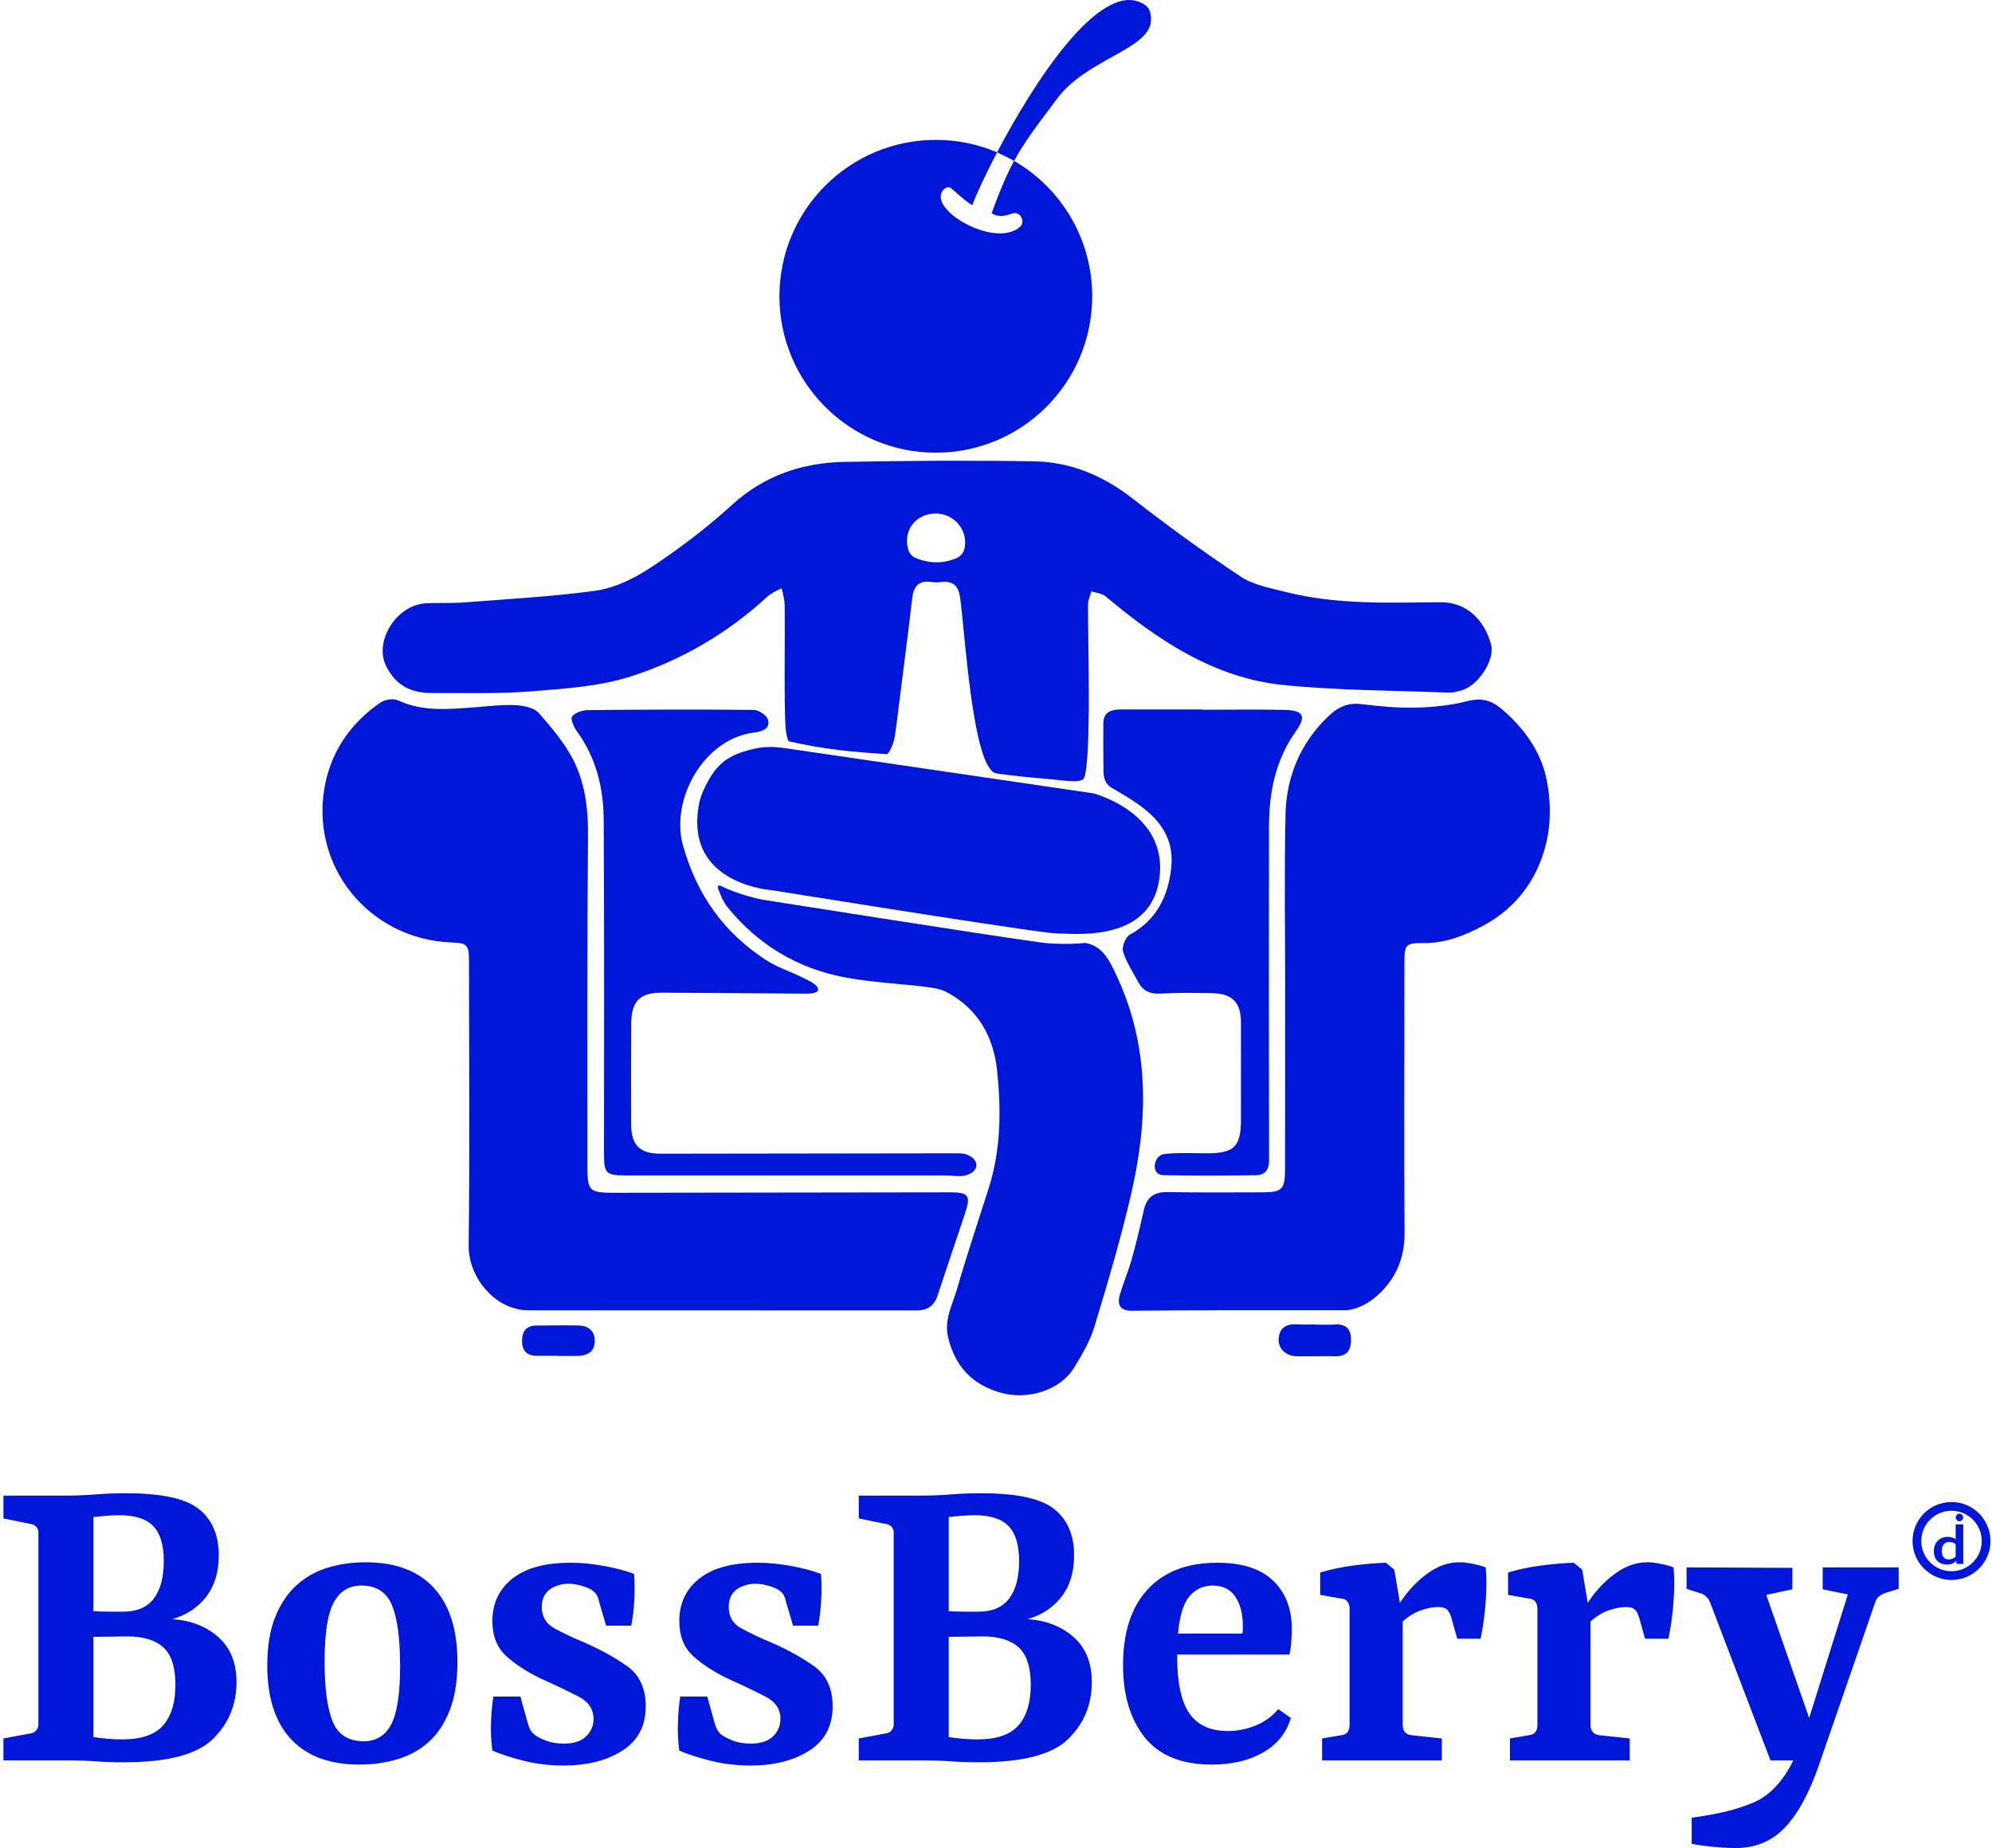
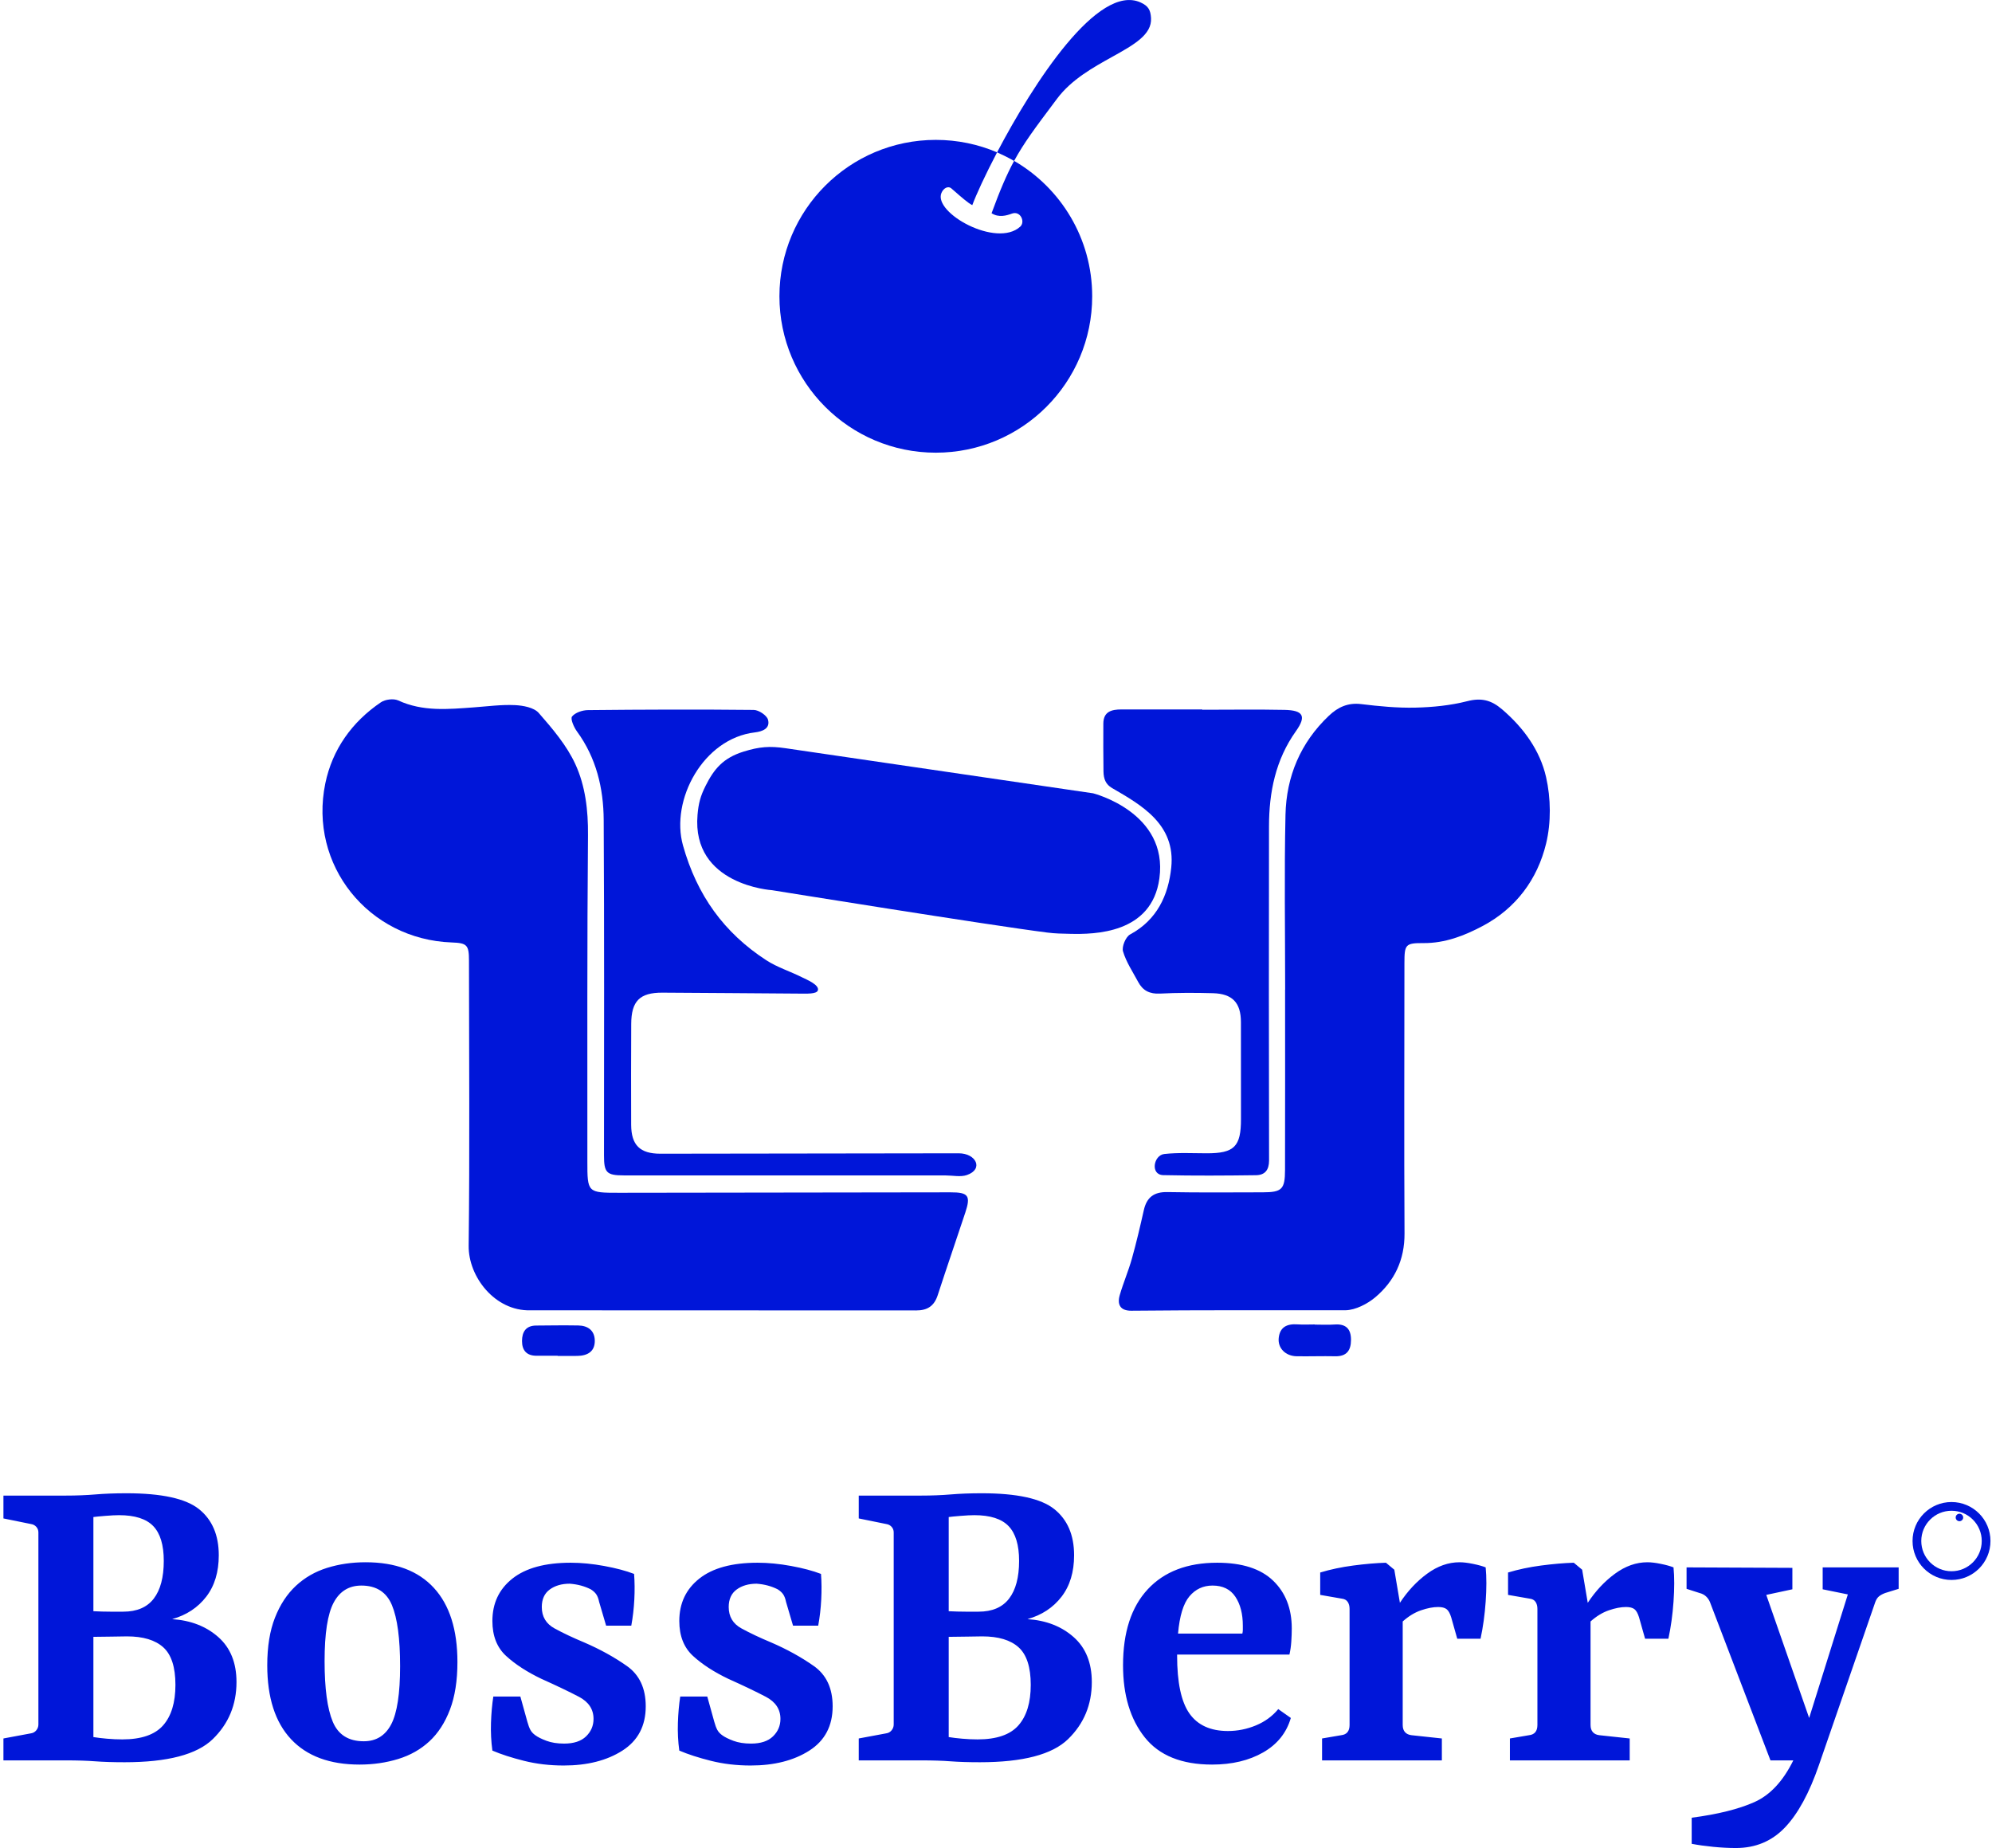
<svg xmlns="http://www.w3.org/2000/svg" width="401" height="372" viewBox="0 0 401 372" fill="none">
  <path d="M25.087 354.706C22.773 354.706 20.802 354.644 19.176 354.519C17.55 354.393 15.579 354.331 13.265 354.331H0.691V349.921L6.227 348.889C6.665 348.826 7.025 348.623 7.306 348.279C7.588 347.935 7.729 347.544 7.729 347.106V308.448C7.729 308.01 7.588 307.635 7.306 307.322C7.025 307.009 6.665 306.821 6.227 306.759L0.691 305.633V301.035H13.171C15.36 301.035 17.378 300.957 19.223 300.8C21.068 300.644 23.148 300.566 25.463 300.566C32.531 300.566 37.395 301.629 40.053 303.756C42.712 305.883 44.041 308.979 44.041 313.045C44.041 316.423 43.197 319.207 41.508 321.396C39.819 323.586 37.536 325.087 34.658 325.9C38.411 326.15 41.508 327.355 43.947 329.513C46.387 331.671 47.607 334.689 47.607 338.567C47.607 343.134 46.012 346.965 42.822 350.062C39.631 353.158 33.72 354.706 25.087 354.706ZM24.806 324.399C27.558 324.399 29.607 323.523 30.952 321.772C32.297 320.02 32.969 317.487 32.969 314.171C32.969 310.981 32.265 308.651 30.858 307.181C29.451 305.711 27.152 304.976 23.961 304.976C23.273 304.976 22.351 305.023 21.193 305.117C20.036 305.211 19.239 305.289 18.801 305.351V324.305C19.989 324.368 21.131 324.399 22.226 324.399C23.32 324.399 24.18 324.399 24.806 324.399ZM24.618 350.109C28.434 350.109 31.171 349.17 32.828 347.294C34.486 345.417 35.315 342.696 35.315 339.13C35.315 335.565 34.502 333.047 32.875 331.577C31.249 330.107 28.809 329.372 25.557 329.372C24.743 329.372 23.727 329.388 22.507 329.419C21.287 329.45 20.052 329.466 18.801 329.466V349.64C19.551 349.765 20.458 349.874 21.522 349.968C22.585 350.062 23.617 350.109 24.618 350.109ZM53.8 335.19C53.8 331.436 54.316 328.246 55.348 325.619C56.38 322.991 57.788 320.849 59.57 319.191C61.353 317.534 63.449 316.33 65.857 315.579C68.265 314.828 70.846 314.453 73.598 314.453C79.603 314.453 84.185 316.173 87.344 319.614C90.503 323.054 92.083 328.027 92.083 334.533C92.083 338.286 91.582 341.476 90.582 344.103C89.581 346.731 88.204 348.858 86.453 350.484C84.701 352.11 82.606 353.299 80.166 354.05C77.727 354.8 75.131 355.176 72.378 355.176C66.373 355.176 61.775 353.471 58.585 350.062C55.395 346.652 53.8 341.695 53.8 335.19ZM80.542 335.377C80.542 329.81 79.994 325.713 78.9 323.085C77.805 320.458 75.756 319.144 72.754 319.144C70.251 319.144 68.39 320.286 67.171 322.569C65.951 324.852 65.341 328.778 65.341 334.345C65.341 339.85 65.888 343.916 66.983 346.543C68.078 349.17 70.157 350.484 73.223 350.484C75.725 350.484 77.57 349.342 78.759 347.059C79.947 344.776 80.542 340.882 80.542 335.377ZM99.12 352.361C98.87 350.547 98.776 348.686 98.838 346.778C98.901 344.87 99.058 343.103 99.308 341.476H104.75L106.157 346.543C106.345 347.231 106.548 347.779 106.767 348.185C106.986 348.592 107.315 348.951 107.753 349.264C108.253 349.64 109.004 350.015 110.004 350.39C111.005 350.765 112.194 350.953 113.57 350.953C115.509 350.953 116.979 350.468 117.98 349.499C118.981 348.529 119.481 347.356 119.481 345.98C119.481 344.041 118.496 342.555 116.526 341.523C114.555 340.491 112.037 339.287 108.972 337.911C106.095 336.534 103.733 335.002 101.888 333.313C100.043 331.624 99.12 329.278 99.12 326.276C99.12 322.71 100.465 319.864 103.155 317.737C105.845 315.61 109.754 314.547 114.884 314.547C117.01 314.547 119.262 314.766 121.64 315.203C124.017 315.641 126.018 316.173 127.645 316.799C127.77 318.425 127.785 320.145 127.692 321.959C127.598 323.773 127.394 325.525 127.082 327.214H122.015L120.607 322.429C120.482 321.803 120.295 321.303 120.044 320.927C119.794 320.552 119.419 320.208 118.918 319.895C118.293 319.582 117.636 319.332 116.948 319.144C116.26 318.957 115.509 318.832 114.696 318.769C113.07 318.769 111.725 319.16 110.661 319.942C109.598 320.724 109.066 321.897 109.066 323.461C109.066 325.4 109.926 326.839 111.646 327.777C113.367 328.715 115.353 329.654 117.605 330.592C120.795 331.968 123.657 333.548 126.19 335.33C128.724 337.113 129.99 339.819 129.99 343.447C129.99 347.388 128.426 350.359 125.299 352.361C122.171 354.362 118.23 355.363 113.476 355.363C110.661 355.363 108.003 355.05 105.501 354.425C102.998 353.799 100.872 353.111 99.12 352.361ZM136.746 352.361C136.496 350.547 136.402 348.686 136.465 346.778C136.527 344.87 136.684 343.103 136.934 341.476H142.376L143.783 346.543C143.971 347.231 144.175 347.779 144.393 348.185C144.612 348.592 144.941 348.951 145.379 349.264C145.879 349.64 146.63 350.015 147.631 350.39C148.631 350.765 149.82 350.953 151.196 350.953C153.135 350.953 154.605 350.468 155.606 349.499C156.607 348.529 157.107 347.356 157.107 345.98C157.107 344.041 156.122 342.555 154.152 341.523C152.181 340.491 149.664 339.287 146.598 337.911C143.721 336.534 141.36 335.002 139.514 333.313C137.669 331.624 136.746 329.278 136.746 326.276C136.746 322.71 138.091 319.864 140.781 317.737C143.471 315.61 147.38 314.547 152.51 314.547C154.637 314.547 156.889 314.766 159.266 315.203C161.643 315.641 163.644 316.173 165.271 316.799C165.396 318.425 165.412 320.145 165.318 321.959C165.224 323.773 165.021 325.525 164.708 327.214H159.641L158.233 322.429C158.108 321.803 157.921 321.303 157.671 320.927C157.42 320.552 157.045 320.208 156.544 319.895C155.919 319.582 155.262 319.332 154.574 319.144C153.886 318.957 153.135 318.832 152.322 318.769C150.696 318.769 149.351 319.16 148.287 319.942C147.224 320.724 146.692 321.897 146.692 323.461C146.692 325.4 147.552 326.839 149.273 327.777C150.993 328.715 152.979 329.654 155.231 330.592C158.421 331.968 161.283 333.548 163.816 335.33C166.35 337.113 167.617 339.819 167.617 343.447C167.617 347.388 166.053 350.359 162.925 352.361C159.797 354.362 155.856 355.363 151.102 355.363C148.287 355.363 145.629 355.05 143.127 354.425C140.625 353.799 138.498 353.111 136.746 352.361ZM197.267 354.706C194.953 354.706 192.982 354.644 191.356 354.519C189.729 354.393 187.759 354.331 185.444 354.331H172.871V349.921L178.407 348.889C178.845 348.826 179.205 348.623 179.486 348.279C179.768 347.935 179.908 347.544 179.908 347.106V308.448C179.908 308.01 179.768 307.635 179.486 307.322C179.205 307.009 178.845 306.821 178.407 306.759L172.871 305.633V301.035H185.351C187.54 301.035 189.557 300.957 191.403 300.8C193.248 300.644 195.328 300.566 197.642 300.566C204.711 300.566 209.575 301.629 212.233 303.756C214.892 305.883 216.221 308.979 216.221 313.045C216.221 316.423 215.377 319.207 213.688 321.396C211.999 323.586 209.715 325.087 206.838 325.9C210.591 326.15 213.688 327.355 216.127 329.513C218.567 331.671 219.787 334.689 219.787 338.567C219.787 343.134 218.192 346.965 215.001 350.062C211.811 353.158 205.9 354.706 197.267 354.706ZM196.986 324.399C199.738 324.399 201.787 323.523 203.132 321.772C204.477 320.02 205.149 317.487 205.149 314.171C205.149 310.981 204.445 308.651 203.038 307.181C201.63 305.711 199.332 304.976 196.141 304.976C195.453 304.976 194.531 305.023 193.373 305.117C192.216 305.211 191.418 305.289 190.981 305.351V324.305C192.169 324.368 193.311 324.399 194.405 324.399C195.5 324.399 196.36 324.399 196.986 324.399ZM196.798 350.109C200.614 350.109 203.351 349.17 205.008 347.294C206.666 345.417 207.495 342.696 207.495 339.13C207.495 335.565 206.682 333.047 205.055 331.577C203.429 330.107 200.989 329.372 197.736 329.372C196.923 329.372 195.907 329.388 194.687 329.419C193.467 329.45 192.232 329.466 190.981 329.466V349.64C191.731 349.765 192.638 349.874 193.702 349.968C194.765 350.062 195.797 350.109 196.798 350.109ZM244.089 319.144C242.212 319.144 240.664 319.864 239.444 321.303C238.224 322.741 237.458 325.243 237.145 328.809H250.094C250.157 328.559 250.188 328.309 250.188 328.058C250.188 327.808 250.188 327.527 250.188 327.214C250.188 324.837 249.687 322.898 248.686 321.396C247.686 319.895 246.153 319.144 244.089 319.144ZM259.852 345.792C258.977 348.795 257.116 351.11 254.269 352.736C251.423 354.362 247.998 355.176 243.995 355.176C237.865 355.176 233.345 353.346 230.436 349.686C227.528 346.027 226.073 341.195 226.073 335.19C226.073 328.559 227.731 323.461 231.046 319.895C234.362 316.33 239.022 314.547 245.027 314.547C250.031 314.547 253.785 315.751 256.287 318.159C258.789 320.568 260.04 323.773 260.04 327.777C260.04 328.59 260.009 329.466 259.946 330.404C259.884 331.343 259.759 332.218 259.571 333.031H236.958V333.219C236.958 338.661 237.786 342.555 239.444 344.901C241.102 347.247 243.682 348.42 247.185 348.42C249.124 348.42 251.001 348.044 252.815 347.294C254.629 346.543 256.13 345.448 257.319 344.01L259.852 345.792ZM290.254 349.921V354.331H266.139V349.921L269.986 349.264C270.549 349.202 270.971 348.998 271.253 348.654C271.534 348.31 271.675 347.825 271.675 347.2V323.836C271.675 323.273 271.55 322.804 271.3 322.429C271.05 322.053 270.643 321.834 270.08 321.772L265.764 321.021V316.517C267.828 315.892 270.049 315.423 272.426 315.11C274.803 314.797 276.992 314.609 278.994 314.547L280.683 315.954L281.809 322.616C283.373 320.239 285.202 318.284 287.298 316.752C289.393 315.219 291.567 314.453 293.819 314.453C294.57 314.453 295.477 314.562 296.54 314.781C297.604 315 298.448 315.235 299.074 315.485C299.261 317.424 299.261 319.723 299.074 322.382C298.886 325.04 298.542 327.527 298.042 329.841H293.35L292.13 325.525C291.88 324.712 291.567 324.164 291.192 323.883C290.817 323.601 290.254 323.461 289.503 323.461C288.502 323.461 287.36 323.68 286.078 324.117C284.796 324.555 283.56 325.306 282.372 326.369V347.2C282.372 347.825 282.528 348.31 282.841 348.654C283.154 348.998 283.592 349.202 284.155 349.264L290.254 349.921ZM328.068 349.921V354.331H303.953V349.921L307.8 349.264C308.363 349.202 308.785 348.998 309.067 348.654C309.348 348.31 309.489 347.825 309.489 347.2V323.836C309.489 323.273 309.364 322.804 309.114 322.429C308.863 322.053 308.457 321.834 307.894 321.772L303.578 321.021V316.517C305.642 315.892 307.863 315.423 310.24 315.11C312.617 314.797 314.806 314.609 316.808 314.547L318.497 315.954L319.623 322.616C321.187 320.239 323.016 318.284 325.112 316.752C327.207 315.219 329.381 314.453 331.633 314.453C332.384 314.453 333.291 314.562 334.354 314.781C335.418 315 336.262 315.235 336.888 315.485C337.075 317.424 337.075 319.723 336.888 322.382C336.7 325.04 336.356 327.527 335.856 329.841H331.164L329.944 325.525C329.694 324.712 329.381 324.164 329.006 323.883C328.63 323.601 328.068 323.461 327.317 323.461C326.316 323.461 325.174 323.68 323.892 324.117C322.61 324.555 321.374 325.306 320.186 326.369V347.2C320.186 347.825 320.342 348.31 320.655 348.654C320.968 348.998 321.406 349.202 321.969 349.264L328.068 349.921ZM349.461 371.971C348.022 371.971 346.505 371.893 344.91 371.737C343.315 371.58 341.861 371.377 340.547 371.127V365.872C345.802 365.184 350.008 364.136 353.167 362.729C356.326 361.321 358.938 358.522 361.002 354.331H356.405L344.206 322.429C344.019 321.991 343.753 321.615 343.409 321.303C343.065 320.99 342.643 320.771 342.142 320.646L339.515 319.801V315.485L360.814 315.579V319.895L355.56 321.021L364.192 345.792L371.98 320.927L366.914 319.895V315.485H382.208V319.801L379.487 320.646C378.986 320.834 378.58 321.052 378.267 321.303C377.954 321.553 377.704 321.928 377.516 322.429L366.163 355.269C364.224 360.899 361.941 365.09 359.313 367.843C356.686 370.595 353.402 371.971 349.461 371.971Z" fill="#0016D9" />
  <path fill-rule="evenodd" clip-rule="evenodd" d="M400.692 310.174C400.692 305.843 397.18 302.331 392.849 302.331C388.517 302.331 385.006 305.843 385.006 310.174C385.006 314.506 388.517 318.017 392.849 318.017C397.18 318.017 400.692 314.506 400.692 310.174ZM398.935 310.174C398.935 306.813 396.21 304.088 392.849 304.088C389.488 304.088 386.763 306.813 386.763 310.174C386.763 313.535 389.488 316.26 392.849 316.26C396.21 316.26 398.935 313.535 398.935 310.174Z" fill="#0016D9" />
-   <path d="M392.314 313.881C392.464 313.881 392.607 313.864 392.744 313.832C392.878 313.798 393.006 313.753 393.127 313.699C393.248 313.643 393.354 313.583 393.447 313.518C393.539 313.45 393.618 313.386 393.682 313.325V310.8C393.502 310.675 393.299 310.572 393.076 310.488C392.852 310.405 392.614 310.364 392.365 310.364C392.206 310.364 392.039 310.392 391.864 310.446C391.69 310.501 391.532 310.594 391.386 310.727C391.243 310.858 391.122 311.042 391.025 311.276C390.928 311.51 390.88 311.81 390.88 312.171C390.88 312.707 391.001 313.124 391.245 313.424C391.488 313.725 391.845 313.877 392.314 313.881ZM389.293 312.227C389.293 311.763 389.368 311.347 389.52 310.984C389.67 310.621 389.877 310.315 390.137 310.068C390.397 309.821 390.697 309.637 391.031 309.514C391.369 309.392 391.717 309.33 392.078 309.33C392.248 309.33 392.407 309.343 392.559 309.368C392.708 309.394 392.852 309.43 392.984 309.473C393.118 309.518 393.242 309.566 393.359 309.621C393.475 309.677 393.583 309.733 393.682 309.791H393.696C393.691 309.718 393.687 309.615 393.685 309.482C393.682 309.347 393.682 309.203 393.682 309.046V306.836H395.216V313.199C395.216 313.551 395.22 313.853 395.229 314.105C395.238 314.357 395.247 314.583 395.256 314.78H393.87L393.806 314.212H393.779C393.689 314.304 393.581 314.394 393.453 314.482C393.325 314.568 393.187 314.645 393.032 314.708C392.88 314.772 392.711 314.823 392.528 314.86C392.345 314.896 392.147 314.914 391.931 314.914C391.589 314.914 391.263 314.864 390.95 314.761C390.639 314.658 390.359 314.501 390.111 314.287C389.864 314.072 389.665 313.793 389.516 313.446C389.368 313.102 389.293 312.696 389.293 312.227Z" fill="#0016D9" />
  <path fill-rule="evenodd" clip-rule="evenodd" d="M394.445 304.685C394.861 304.685 395.199 305.022 395.199 305.438C395.199 305.854 394.861 306.192 394.445 306.192C394.029 306.192 393.691 305.854 393.691 305.438C393.691 305.022 394.029 304.685 394.445 304.685Z" fill="#0016D9" />
  <path d="M106.756 263.741C99.666 263.929 94.271 257.016 94.345 250.743C94.572 231.618 94.419 212.488 94.408 193.36C94.406 190.2 94.02 189.809 90.931 189.699C74.183 189.102 62.089 174.099 65.489 157.675C66.9 150.859 70.841 145.316 76.671 141.363C77.548 140.768 79.233 140.557 80.166 140.988C85.119 143.271 90.246 142.753 95.396 142.379C98.143 142.18 100.904 141.799 103.638 141.926C105.3 142.003 107.486 142.402 108.458 143.513C111.228 146.681 114.074 150.021 115.811 153.791C117.837 158.187 118.411 163.085 118.367 168.096C118.175 189.981 118.25 211.867 118.24 233.754C118.237 240.043 118.276 240.089 124.615 240.084C146.857 240.064 169.099 240.027 191.341 239.993C194.93 239.987 195.45 240.66 194.324 244.06C192.485 249.609 190.579 255.136 188.768 260.694C188.058 262.872 186.703 263.776 184.403 263.767L106.756 263.741Z" fill="#0016D9" />
  <path d="M258.709 199.21C258.709 187.472 258.517 175.73 258.776 163.998C258.947 156.28 261.798 149.477 267.518 144.059C269.344 142.329 271.348 141.398 274.009 141.721C277.623 142.159 281.284 142.518 284.914 142.433C288.412 142.351 291.982 141.997 295.361 141.136C298.21 140.41 300.183 140.9 302.383 142.783C306.714 146.49 310.005 151.039 311.228 156.394C312.205 160.67 312.267 165.552 311.236 169.801C309.497 176.97 305.196 182.819 298.455 186.391C294.76 188.35 290.884 189.852 286.563 189.827C282.918 189.805 282.72 190.102 282.719 193.848C282.715 211.989 282.636 230.13 282.737 248.27C282.767 253.576 280.734 257.841 276.851 261.118C275.286 262.438 272.871 263.694 270.86 263.731C255.862 263.737 241.954 263.68 227.726 263.823C225.494 263.834 224.865 262.566 225.413 260.676C226.126 258.213 227.154 255.839 227.848 253.37C228.758 250.132 229.519 246.85 230.261 243.568C230.843 240.993 232.302 239.893 234.994 239.942C241.394 240.061 247.798 240.005 254.2 239.991C258.044 239.983 258.672 239.396 258.683 235.491C258.717 223.398 258.695 211.304 258.695 199.21C258.7 199.21 258.704 199.21 258.709 199.21Z" fill="#0016D9" />
  <path d="M160.819 199.994C151.657 199.946 142.496 199.836 133.334 199.804C128.761 199.787 127.084 201.517 127.069 206.112C127.047 212.873 127.022 219.634 127.056 226.395C127.077 230.503 128.834 232.224 132.944 232.22C152.96 232.202 172.975 232.166 192.991 232.137C196.491 232.131 198.076 235.329 194.636 236.514C193.368 236.95 191.831 236.596 190.409 236.595C168.792 236.591 147.176 236.591 125.559 236.585C122.089 236.584 121.588 236.009 121.589 232.566C121.599 210.059 121.659 187.553 121.527 165.047C121.489 158.657 120.033 152.542 116.137 147.212C115.515 146.362 114.788 144.674 115.156 144.219C115.798 143.425 117.249 142.941 118.367 142.93C129.486 142.818 140.607 142.777 151.725 142.894C152.737 142.905 154.368 143.986 154.607 144.869C155.085 146.633 153.476 147.241 151.962 147.418C141.565 148.636 134.919 161.026 137.491 170.182C140.303 180.193 145.745 187.746 154.257 193.279C156.463 194.711 159.07 195.514 161.441 196.708C162.276 197.129 165.03 198.235 164.634 199.36C164.371 200.104 162.407 200.002 160.819 199.994Z" fill="#0016D9" />
  <path d="M242.035 142.858C247.551 142.858 253.069 142.775 258.583 142.886C262.377 142.963 263.019 144.161 260.876 147.168C256.773 152.928 255.468 159.451 255.456 166.314C255.415 188.735 255.431 211.156 255.469 233.577C255.472 235.477 254.649 236.522 252.853 236.546C246.626 236.629 240.397 236.667 234.174 236.533C231.507 236.475 232.217 232.516 234.381 232.278C237.194 231.969 240.061 232.13 242.907 232.136C248.475 232.149 249.824 230.795 249.814 225.221C249.801 218.726 249.818 212.231 249.805 205.735C249.797 201.84 248.106 200.018 244.168 199.912C240.612 199.816 237.044 199.81 233.494 199.992C231.437 200.097 230.05 199.389 229.122 197.651C228.038 195.623 226.71 193.658 226.068 191.494C225.787 190.544 226.615 188.56 227.499 188.084C232.925 185.162 235.193 180.192 235.777 174.638C236.693 165.913 229.749 162.038 223.833 158.601C222.6 157.884 222.156 156.789 222.136 155.253C222.095 152.051 222.089 148.847 222.107 145.645C222.121 143.196 223.802 142.798 225.752 142.796C231.18 142.791 236.607 142.794 242.035 142.794C242.035 142.816 242.035 142.837 242.035 142.858Z" fill="#0016D9" />
  <path d="M264.657 266.616C265.99 266.616 267.328 266.695 268.654 266.598C270.928 266.433 271.97 267.469 271.964 269.693C271.959 271.823 271.086 273.041 268.772 272.991C266.196 272.936 263.617 273.03 261.041 272.99C258.787 272.955 257.2 271.368 257.412 269.317C257.644 267.067 259.131 266.427 261.195 266.571C262.344 266.652 263.503 266.586 264.657 266.586C264.657 266.596 264.657 266.606 264.657 266.616Z" fill="#0016D9" />
  <path d="M112.262 272.883C110.846 272.883 109.43 272.877 108.014 272.885C106.016 272.896 105.079 271.805 105.084 269.912C105.089 268.089 105.868 266.826 107.906 266.808C110.738 266.782 113.57 266.746 116.401 266.791C118.344 266.822 119.696 267.796 119.733 269.815C119.774 272.038 118.281 272.879 116.243 272.919C114.916 272.945 113.589 272.924 112.262 272.924C112.262 272.91 112.262 272.897 112.262 272.883Z" fill="#0016D9" />
  <path fill-rule="evenodd" clip-rule="evenodd" d="M158.136 150.603L220.042 159.676C220.042 159.676 235.217 163.489 233.391 176.813C231.863 187.968 220.317 188.079 215.39 187.962C213.706 187.923 212.507 187.919 210.795 187.703C199.426 186.272 155.395 179.176 155.395 179.176C155.395 179.176 139.201 178.175 140.417 164.01C140.618 161.668 141.003 160.238 142.039 158.172C143.713 154.835 145.533 152.564 149.723 151.271C152.888 150.294 154.944 150.135 158.136 150.603Z" fill="#0016D9" />
-   <path d="M218.476 189.791C222.026 190.377 223.439 193.476 224.956 196.778C231.42 210.846 231.115 225.45 227.753 240.104C225.675 249.163 223.014 258.099 220.322 267.002C219.439 269.919 217.829 272.677 216.213 275.299C213.332 279.974 206.686 281.854 201.385 280.309C195.671 278.643 192.396 275.126 190.912 269.427C189.937 265.684 191.747 262.621 192.681 259.373C194.637 252.572 196.901 245.861 199.045 239.115C201.493 231.415 201.545 223.506 200.738 215.608C200.034 208.708 196.909 203.067 190.564 199.693C189.356 199.051 187.869 198.821 186.48 198.65C181.015 197.979 175.473 197.745 170.078 196.726C160.506 194.919 152.529 190.127 146.377 182.504C145.73 181.703 145.014 180.146 144.606 178.955C144.578 178.873 144.513 178.689 144.499 178.558C144.489 178.452 144.518 178.381 144.586 178.306C144.626 178.262 144.703 178.235 144.767 178.229C144.916 178.214 145.172 178.339 145.251 178.378C149.093 180.269 153.51 181.087 153.51 181.087C153.51 181.087 199.187 188.308 209.479 189.699C212.145 190.059 215.791 190.066 218.476 189.791ZM158.742 149.186C158.216 148.142 158.07 146.157 158.016 143.5C157.869 136.3 158.026 129.093 157.963 121.89C157.955 120.932 157.62 119.375 157.335 118.419C156.391 118.799 155.046 119.552 154.346 120.197C146.379 127.535 137.126 132.911 126.953 136.161C120.625 138.183 113.709 138.619 107.008 139.148C100.377 139.673 93.686 139.463 87.021 139.493C82.924 139.511 79.774 138.131 77.748 134.111C75.223 129.098 79.768 121.795 85.673 121.436C88.245 121.28 90.841 121.463 93.408 121.262C102.169 120.576 110.964 120.099 119.665 118.933C125.661 118.13 130.683 114.553 135.53 111.12C139.655 108.199 143.63 105.013 147.366 101.609C153.826 95.723 161.499 93.126 170 92.969C182.715 92.736 195.439 92.646 208.154 92.854C215.534 92.974 222.072 95.736 227.98 100.334C235.038 105.829 242.289 111.104 249.739 116.05C252.294 117.746 255.652 118.346 258.724 119.128C269.013 121.747 279.545 121.313 290.019 121.223C295.408 121.177 298.915 125.022 300.164 129.753C301.003 132.932 297.385 138.24 294.023 139.018C293.244 139.198 292.44 139.438 291.657 139.407C280.569 138.968 269.431 138.997 258.409 137.887C244.359 136.473 233.078 128.828 222.525 120.011C221.81 119.413 220.657 119.339 219.708 119.021C219.466 119.919 219.021 120.816 219.015 121.716C218.976 127.688 219.758 152.849 218.236 156.605C217.464 157.772 214.271 157.068 210.624 156.764C207.118 156.471 203.455 156.093 200.59 155.668C195.774 154.952 194.222 126.796 193.28 120.341C192.979 117.924 191.823 116.839 189.373 117.163C188.764 117.244 188.124 117.222 187.513 117.139C185.063 116.81 183.939 117.862 183.65 120.318C182.622 129.047 181.47 137.761 180.38 146.483C180.134 148.45 179.83 150.37 178.635 151.797C172.008 151.401 165.471 150.787 158.742 149.186ZM188.408 103.357C184.271 103.347 181.594 106.947 182.92 110.853C183.118 111.439 183.737 112.069 184.315 112.308C187.055 113.437 189.875 113.5 192.61 112.32C193.243 112.047 193.921 111.302 194.099 110.645C195.091 106.982 192.21 103.368 188.408 103.357Z" fill="#0016D9" />
  <path fill-rule="evenodd" clip-rule="evenodd" d="M229.635 0.506C221.041 -3.441 208.021 16.745 200.718 30.666C201.374 30.957 202.978 31.71 204.141 32.395C206.11 28.773 208.388 25.737 212.229 20.619C212.42 20.364 212.615 20.104 212.814 19.838C215.695 15.997 220.048 13.578 223.851 11.464C228.252 9.018 231.917 6.981 231.707 3.623C231.609 2.052 231.202 1.226 229.635 0.506Z" fill="#0016D9" />
  <path fill-rule="evenodd" clip-rule="evenodd" d="M200.718 30.665C198.314 35.247 196.529 39.151 195.726 41.291C194.923 40.914 193.302 39.486 192.27 38.578C191.906 38.257 191.615 38.001 191.459 37.879C190.874 37.418 189.937 37.816 189.512 38.85C187.867 42.846 200.615 49.972 205.379 45.618C206.433 44.656 205.432 42.375 203.715 42.992C202.634 43.381 201.085 43.865 199.609 42.918C201.315 38.267 202.641 35.154 204.148 32.382C213.544 37.829 219.864 47.995 219.864 59.636C219.864 77.022 205.77 91.117 188.384 91.117C170.998 91.117 156.903 77.022 156.903 59.636C156.903 42.251 170.998 28.156 188.384 28.156C192.761 28.156 196.93 29.05 200.718 30.665Z" fill="#0016D9" />
</svg>